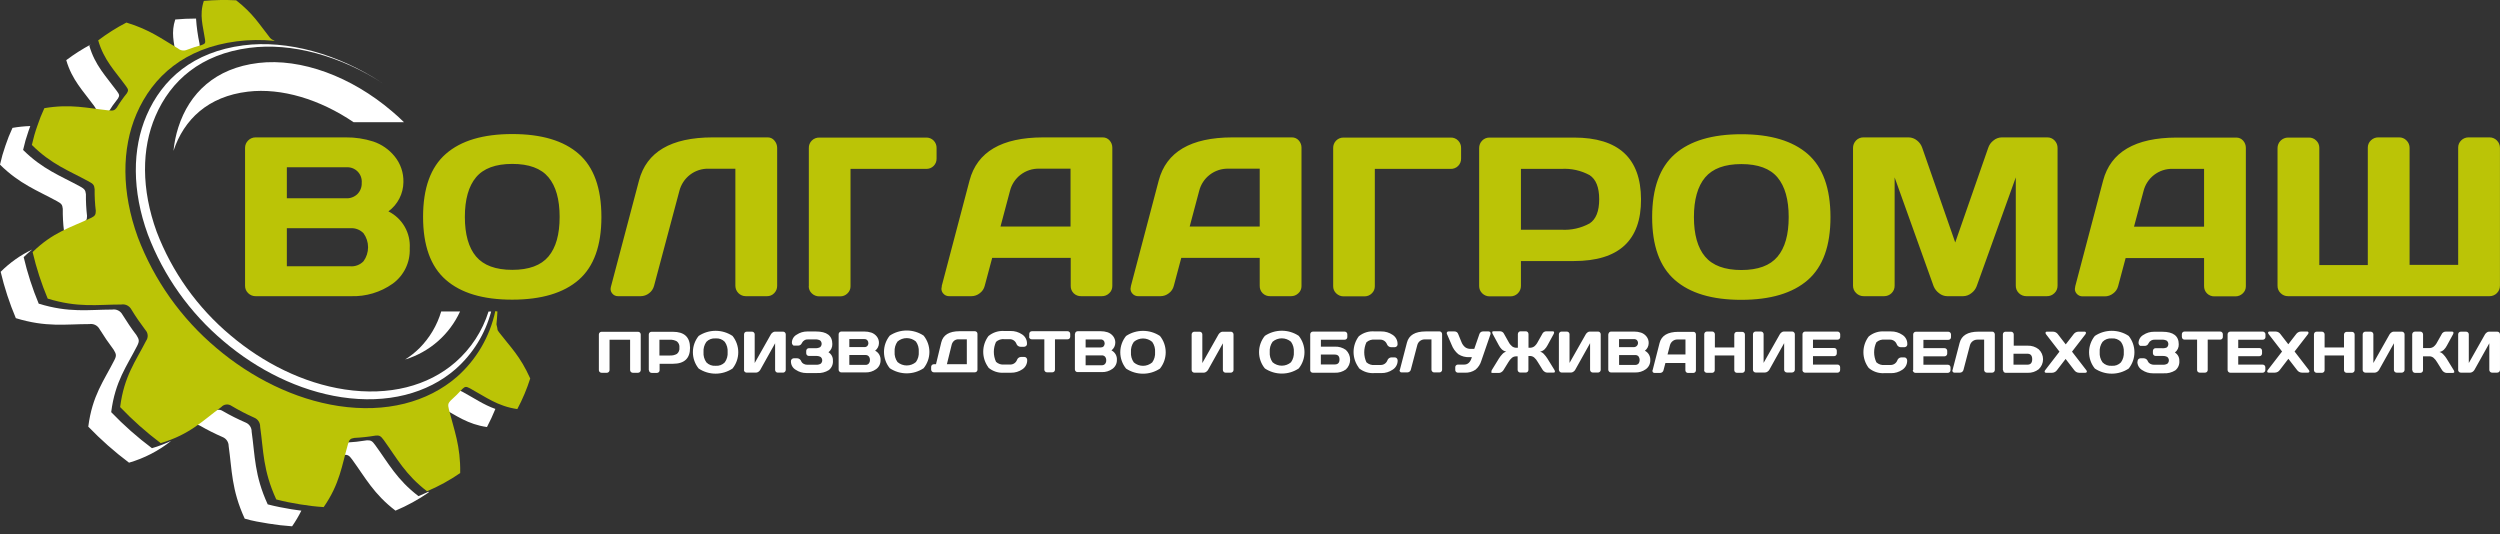
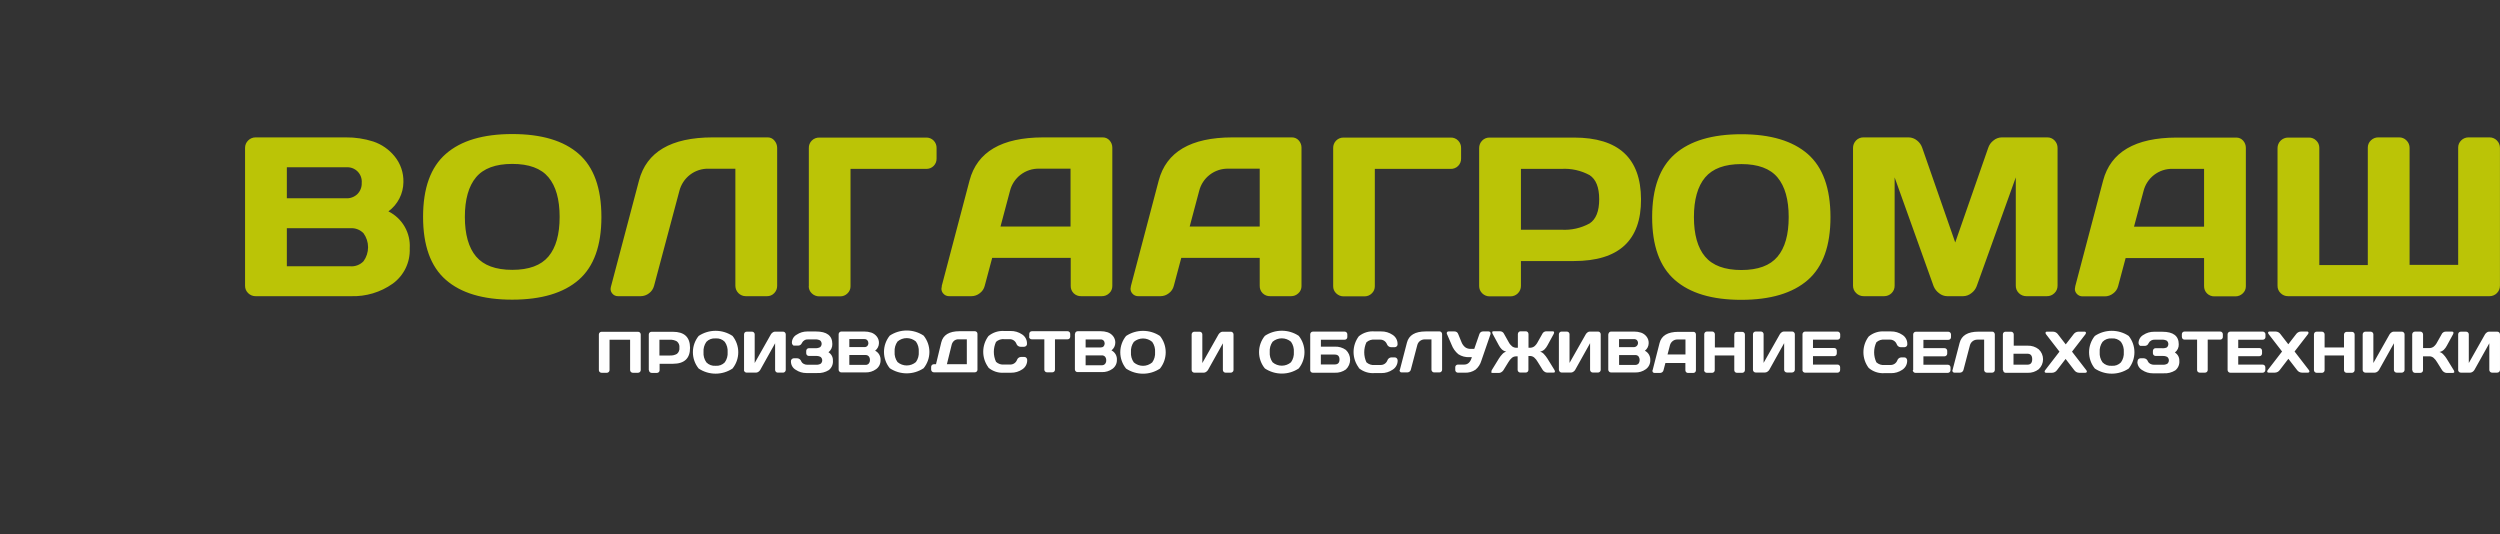
<svg xmlns="http://www.w3.org/2000/svg" width="248" height="53" viewBox="0 0 248 53" fill="none">
  <rect x="0" y="0" width="248" height="53" fill="#333333" stroke="none" />
-   <path fill-rule="evenodd" clip-rule="evenodd" d="M49.142 40.566C48.89 41.184 48.612 41.784 48.308 42.362C46.41 42.093 45.258 41.224 43.761 40.394C43.807 40.28 43.875 40.177 43.96 40.089C44.38 39.721 44.78 39.329 45.156 38.915C45.408 38.686 45.509 38.668 45.898 38.876C47.041 39.498 47.968 40.151 49.142 40.566ZM42.521 48.758V48.855C41.489 49.565 40.388 50.169 39.233 50.656C37.084 49.018 36.249 47.394 34.934 45.584C34.63 45.165 34.493 45.103 34.127 45.117L33.482 45.214C33.539 44.984 33.601 44.772 33.667 44.525C33.804 44.048 33.91 43.974 34.312 43.907C35.016 43.869 35.717 43.793 36.413 43.678C36.792 43.678 36.911 43.726 37.216 44.146C38.54 45.96 39.365 47.579 41.515 49.217C41.859 49.076 42.195 48.921 42.521 48.776V48.758ZM29.903 50.638C29.634 51.184 29.324 51.71 28.976 52.209C28.208 52.156 27.435 52.068 26.645 51.94C25.855 51.812 25.043 51.68 24.275 51.45C22.951 48.564 23.022 46.635 22.682 44.243C22.682 44.053 22.626 43.868 22.52 43.711C22.415 43.554 22.265 43.432 22.09 43.36C21.313 43.023 20.555 42.642 19.822 42.217C19.733 42.174 19.642 42.139 19.548 42.111C20.056 41.714 20.559 41.308 21.111 40.901C21.233 40.764 21.401 40.676 21.584 40.653C21.767 40.63 21.951 40.675 22.104 40.778C22.838 41.203 23.598 41.584 24.377 41.921C24.554 41.995 24.706 42.121 24.81 42.282C24.915 42.444 24.969 42.633 24.964 42.826C25.304 45.218 25.233 47.147 26.557 50.033C27.347 50.241 28.146 50.391 28.936 50.523C29.263 50.576 29.585 50.62 29.907 50.66L29.903 50.638ZM16.979 43.735C15.74 44.721 14.32 45.456 12.8 45.898C11.358 44.816 10.006 43.621 8.757 42.323C9.154 39.233 10.306 37.777 11.334 35.746C11.577 35.274 11.542 35.133 11.264 34.678C10.769 34.019 10.306 33.341 9.873 32.644C9.777 32.466 9.628 32.324 9.447 32.235C9.266 32.147 9.062 32.117 8.863 32.149C6.484 32.149 4.608 32.493 1.571 31.562C0.942 30.074 0.438 28.536 0.066 26.963C0.974 26.056 2.029 25.309 3.187 24.756C2.913 24.977 2.631 25.229 2.348 25.507C2.719 27.084 3.218 28.628 3.84 30.123C6.876 31.055 8.752 30.715 11.136 30.71C11.334 30.677 11.538 30.707 11.718 30.796C11.899 30.884 12.047 31.027 12.142 31.205C12.583 31.902 13.025 32.582 13.532 33.239C13.81 33.681 13.846 33.835 13.607 34.307C12.575 36.338 11.423 37.808 11.03 40.884C12.277 42.184 13.63 43.38 15.073 44.459C15.727 44.27 16.365 44.028 16.979 43.735ZM6.342 22.925V22.872C6.256 22.156 6.218 21.435 6.228 20.713C6.184 20.312 6.109 20.201 5.649 19.954C3.663 18.869 1.946 18.255 0 16.331C0.141 15.694 0.321 15.066 0.538 14.45C0.737 13.848 0.971 13.259 1.24 12.685C1.824 12.583 2.414 12.523 3.006 12.504C2.944 12.663 2.887 12.826 2.829 12.994C2.612 13.609 2.432 14.237 2.291 14.874C4.237 16.799 5.954 17.412 7.945 18.498C8.386 18.745 8.474 18.855 8.523 19.257C8.514 19.978 8.55 20.699 8.633 21.415C8.633 21.821 8.563 21.927 8.108 22.139C7.508 22.417 6.925 22.655 6.342 22.907V22.925ZM9.269 11.405L9.423 11.206C9.582 10.937 9.578 10.836 9.322 10.487C8.236 9.004 7.146 7.936 6.572 5.967C7.347 5.384 8.166 4.862 9.022 4.405L8.858 4.529C9.428 6.497 10.518 7.565 11.604 9.048C11.86 9.397 11.868 9.489 11.705 9.768C11.336 10.226 10.999 10.708 10.694 11.211C10.474 11.484 10.363 11.529 9.887 11.476L9.269 11.405ZM17.447 5.376C17.244 4.211 16.962 3.213 17.385 1.933C18.065 1.871 18.754 1.841 19.447 1.841C19.502 2.682 19.619 3.519 19.795 4.343C19.844 4.683 19.795 4.74 19.482 4.86C18.971 4.992 18.467 5.151 17.973 5.336C17.806 5.397 17.623 5.397 17.456 5.336L17.447 5.376Z" fill="white" />
-   <path fill-rule="evenodd" clip-rule="evenodd" d="M49.345 30.901C49.314 31.382 49.283 31.876 49.248 32.176C49.429 32.816 49.248 32.617 49.508 32.966C50.656 34.458 51.596 35.314 52.598 37.543C52.264 38.592 51.836 39.609 51.318 40.58C49.358 40.297 48.197 39.384 46.626 38.527C46.237 38.32 46.136 38.338 45.885 38.567C45.507 38.98 45.109 39.373 44.693 39.746C44.446 40.024 44.415 40.134 44.534 40.628C45.05 42.667 45.699 44.265 45.651 46.927C44.619 47.639 43.517 48.243 42.362 48.732C40.217 47.09 39.379 45.47 38.068 43.652C37.763 43.237 37.627 43.175 37.26 43.21C36.565 43.328 35.863 43.404 35.159 43.44C34.758 43.506 34.656 43.581 34.519 44.058C33.91 46.172 33.712 47.999 32.109 50.303C31.341 50.255 30.565 50.162 29.779 50.034C28.993 49.906 28.19 49.751 27.404 49.544C26.08 46.657 26.146 44.729 25.807 42.336C25.813 42.144 25.76 41.954 25.655 41.792C25.55 41.63 25.398 41.505 25.22 41.432C24.44 41.085 23.683 40.692 22.951 40.253C22.798 40.151 22.613 40.106 22.429 40.129C22.246 40.152 22.077 40.24 21.954 40.377C20.135 41.701 18.864 43.096 15.938 43.956C14.503 42.875 13.158 41.679 11.917 40.381C12.31 37.292 13.462 35.84 14.495 33.805C14.608 33.646 14.663 33.453 14.65 33.258C14.637 33.063 14.557 32.879 14.424 32.737C13.93 32.079 13.462 31.413 13.034 30.702C12.938 30.524 12.789 30.38 12.608 30.292C12.427 30.203 12.222 30.174 12.023 30.208C9.639 30.208 7.764 30.552 4.731 29.621C4.105 28.126 3.605 26.582 3.235 25.004C5.252 23.031 7.018 22.563 8.973 21.645C9.414 21.433 9.498 21.327 9.503 20.921C9.416 20.205 9.378 19.484 9.388 18.763C9.344 18.361 9.269 18.251 8.81 18.004C6.819 16.918 5.102 16.309 3.16 14.38C3.301 13.742 3.481 13.112 3.699 12.496C3.898 11.894 4.132 11.305 4.4 10.73C7.009 10.289 8.673 10.73 10.774 10.951C11.246 11.004 11.361 10.951 11.577 10.686C11.881 10.182 12.221 9.7 12.592 9.243C12.751 8.974 12.742 8.872 12.486 8.528C11.405 7.04 10.31 5.972 9.741 4.004C10.622 3.337 11.558 2.746 12.539 2.238C14.874 2.949 16.039 3.854 17.663 4.811C17.779 4.91 17.92 4.975 18.07 4.999C18.22 5.024 18.374 5.008 18.515 4.953C19.011 4.761 19.516 4.596 20.029 4.458C20.334 4.339 20.391 4.277 20.343 3.942C20.148 2.591 19.747 1.519 20.219 0.089C21.286 -0.006 22.358 -0.025 23.428 0.031C25.118 1.356 25.696 2.375 26.689 3.624C26.808 3.818 26.996 3.958 27.215 4.017V4.052C25.971 3.927 24.716 3.943 23.476 4.101C18.348 4.767 15.165 7.539 13.541 11.3C12.058 14.747 12.045 19.063 13.674 23.539C15.295 27.812 17.985 31.599 21.486 34.538C24.942 37.468 29.196 39.609 33.579 40.275C38.28 40.986 42.407 39.909 45.319 37.389C47.26 35.68 48.597 33.391 49.133 30.861L49.345 30.901Z" fill="#BBC406" />
-   <path fill-rule="evenodd" clip-rule="evenodd" d="M25.622 6.246C29.89 5.738 34.856 7.609 38.863 11.021C39.304 11.379 39.684 11.745 40.077 12.125H35.081C31.735 9.86 27.939 8.695 24.589 9.092C20.643 9.56 18.242 11.847 17.21 14.963C17.286 14.169 17.448 13.387 17.691 12.628C18.777 9.242 21.35 6.753 25.635 6.246H25.622ZM45.638 30.9C45.118 32.034 44.363 33.045 43.423 33.866C42.484 34.687 41.381 35.299 40.187 35.663C40.708 35.337 41.191 34.953 41.626 34.52C42.626 33.508 43.362 32.264 43.767 30.9H45.638Z" fill="white" />
-   <path fill-rule="evenodd" clip-rule="evenodd" d="M24.117 4.502C28.5 3.929 33.584 5.359 37.989 8.276C33.761 5.531 28.91 4.202 24.748 4.745C19.919 5.372 16.94 7.985 15.422 11.516C14.027 14.742 14.014 18.785 15.541 22.991C17.066 26.983 19.587 30.519 22.863 33.262C26.099 36.003 30.084 38.011 34.189 38.633C38.602 39.3 42.473 38.294 45.183 35.928C46.718 34.586 47.853 32.846 48.463 30.901H48.723C48.137 33.113 46.908 35.102 45.192 36.616C42.398 39.048 38.399 40.086 33.867 39.401C29.638 38.757 25.534 36.696 22.201 33.867C18.823 31.03 16.228 27.376 14.663 23.252C13.091 18.94 13.105 14.773 14.539 11.45C16.102 7.826 19.169 5.147 24.121 4.502H24.117Z" fill="white" />
  <path d="M24.31 14.671C24.309 14.533 24.335 14.397 24.388 14.27C24.441 14.143 24.52 14.029 24.619 13.934C24.715 13.836 24.83 13.758 24.957 13.706C25.083 13.654 25.219 13.627 25.357 13.629H34.29C35.219 13.618 36.145 13.756 37.031 14.04C37.855 14.317 38.585 14.822 39.136 15.496C39.732 16.219 40.045 17.133 40.019 18.069C40.013 18.635 39.876 19.192 39.617 19.695C39.359 20.198 38.987 20.634 38.531 20.969C39.206 21.305 39.766 21.831 40.142 22.484C40.518 23.136 40.693 23.885 40.645 24.637C40.675 25.315 40.537 25.99 40.242 26.602C39.947 27.214 39.505 27.742 38.955 28.141C37.749 28.995 36.296 29.43 34.819 29.381H25.357C25.22 29.383 25.084 29.357 24.958 29.306C24.831 29.254 24.716 29.178 24.619 29.081C24.52 28.988 24.441 28.875 24.388 28.75C24.335 28.625 24.308 28.489 24.31 28.353V14.671ZM28.455 26.416H34.74C34.984 26.436 35.23 26.401 35.459 26.314C35.688 26.227 35.895 26.09 36.064 25.912C36.355 25.509 36.513 25.024 36.513 24.526C36.513 24.029 36.355 23.544 36.064 23.141C35.897 22.967 35.695 22.832 35.471 22.746C35.247 22.659 35.006 22.622 34.766 22.637H28.455V26.416ZM28.455 19.671H34.334C34.536 19.681 34.739 19.65 34.929 19.58C35.119 19.51 35.293 19.403 35.442 19.265C35.59 19.119 35.706 18.942 35.782 18.747C35.858 18.553 35.893 18.344 35.883 18.136C35.9 17.93 35.873 17.723 35.802 17.529C35.732 17.336 35.62 17.16 35.475 17.013C35.33 16.867 35.154 16.753 34.961 16.681C34.768 16.609 34.562 16.58 34.356 16.595H28.455V19.685V19.671ZM44.225 27.757C42.721 26.445 41.969 24.363 41.969 21.512C41.969 18.661 42.721 16.579 44.225 15.267C45.72 13.954 47.918 13.298 50.819 13.298C53.72 13.298 55.918 13.954 57.413 15.267C58.908 16.579 59.657 18.661 59.66 21.512C59.662 24.363 58.914 26.445 57.413 27.757C55.912 29.067 53.714 29.723 50.819 29.726C47.923 29.729 45.725 29.073 44.225 27.757ZM47.226 17.584C46.485 18.466 46.114 19.791 46.114 21.516C46.114 23.242 46.485 24.566 47.226 25.445C47.968 26.323 49.168 26.769 50.819 26.769C52.47 26.769 53.666 26.327 54.407 25.445C55.149 24.562 55.515 23.26 55.515 21.516C55.515 19.773 55.144 18.466 54.407 17.584C53.67 16.701 52.47 16.26 50.819 16.26C49.168 16.26 47.968 16.701 47.226 17.584ZM60.6 28.459L63.389 17.91C64.139 15.065 66.568 13.638 70.676 13.629H76.171C76.297 13.629 76.421 13.658 76.534 13.713C76.647 13.768 76.747 13.848 76.824 13.947C77 14.147 77.096 14.405 77.094 14.671V28.353C77.096 28.488 77.071 28.622 77.021 28.747C76.971 28.872 76.897 28.985 76.802 29.081C76.71 29.179 76.598 29.256 76.474 29.308C76.35 29.36 76.217 29.385 76.083 29.381H73.986C73.851 29.382 73.716 29.356 73.591 29.305C73.465 29.253 73.351 29.178 73.255 29.082C73.158 28.987 73.082 28.873 73.029 28.748C72.977 28.623 72.95 28.489 72.949 28.353V16.736H70.279C69.618 16.722 68.972 16.934 68.447 17.337C67.925 17.74 67.553 18.308 67.392 18.948L64.881 28.358C64.805 28.653 64.628 28.914 64.382 29.095C64.149 29.277 63.862 29.378 63.566 29.381H61.319C61.204 29.386 61.09 29.363 60.986 29.314C60.883 29.264 60.792 29.191 60.723 29.099C60.622 28.974 60.567 28.818 60.569 28.658C60.569 28.591 60.591 28.516 60.6 28.446V28.459ZM80.236 28.371V14.688C80.231 14.55 80.255 14.413 80.306 14.285C80.357 14.156 80.434 14.04 80.532 13.943C80.63 13.845 80.748 13.768 80.876 13.718C81.005 13.667 81.144 13.643 81.282 13.647H91.875C92.012 13.642 92.149 13.666 92.277 13.717C92.404 13.768 92.52 13.845 92.616 13.943C92.713 14.041 92.788 14.158 92.838 14.286C92.888 14.414 92.912 14.551 92.908 14.688V15.721C92.913 15.858 92.889 15.995 92.839 16.122C92.789 16.25 92.713 16.366 92.616 16.462C92.519 16.559 92.403 16.635 92.276 16.685C92.148 16.736 92.012 16.759 91.875 16.754H84.372V28.388C84.375 28.523 84.349 28.657 84.297 28.781C84.244 28.905 84.166 29.016 84.067 29.108C83.972 29.203 83.858 29.278 83.733 29.328C83.608 29.378 83.474 29.402 83.339 29.399H81.273C80.999 29.403 80.734 29.299 80.536 29.108C80.436 29.017 80.356 28.906 80.303 28.782C80.249 28.658 80.224 28.523 80.227 28.388L80.236 28.371ZM93.42 28.371L96.178 17.91C96.928 15.065 99.36 13.638 103.474 13.629H109.397C109.525 13.628 109.652 13.655 109.768 13.707C109.885 13.76 109.989 13.837 110.072 13.934C110.248 14.13 110.344 14.385 110.342 14.649V28.371C110.345 28.506 110.319 28.64 110.266 28.764C110.213 28.889 110.133 29 110.033 29.09C109.936 29.185 109.821 29.259 109.695 29.309C109.57 29.359 109.435 29.384 109.3 29.381H107.252C107.114 29.387 106.977 29.363 106.849 29.313C106.721 29.263 106.604 29.187 106.506 29.09C106.409 28.994 106.334 28.879 106.283 28.752C106.233 28.625 106.21 28.489 106.215 28.353V25.581H98.425L97.683 28.358C97.611 28.655 97.433 28.916 97.184 29.095C96.952 29.279 96.665 29.38 96.368 29.381H94.192C94.068 29.39 93.944 29.367 93.83 29.316C93.717 29.264 93.618 29.185 93.543 29.086C93.443 28.96 93.389 28.805 93.389 28.644C93.397 28.555 93.41 28.467 93.428 28.38L93.42 28.371ZM99.25 22.47H106.197V16.732H103.077C102.417 16.718 101.772 16.929 101.247 17.33C100.723 17.731 100.35 18.298 100.19 18.939L99.25 22.47ZM112.187 28.371L114.945 17.91C115.695 15.065 118.127 13.638 122.241 13.629H128.164C128.292 13.628 128.419 13.655 128.535 13.707C128.652 13.76 128.756 13.837 128.839 13.934C129.015 14.13 129.111 14.385 129.109 14.649V28.371C129.112 28.506 129.086 28.64 129.033 28.764C128.98 28.889 128.9 29 128.8 29.09C128.703 29.185 128.588 29.259 128.462 29.309C128.337 29.359 128.202 29.384 128.067 29.381H126.001C125.864 29.387 125.726 29.363 125.598 29.313C125.47 29.263 125.353 29.187 125.255 29.09C125.159 28.994 125.083 28.879 125.033 28.752C124.983 28.625 124.959 28.489 124.964 28.353V25.581H117.183L116.441 28.358C116.369 28.655 116.192 28.916 115.943 29.095C115.71 29.279 115.423 29.38 115.126 29.381H112.95C112.826 29.39 112.702 29.367 112.588 29.316C112.475 29.264 112.376 29.185 112.301 29.086C112.201 28.96 112.147 28.805 112.147 28.644C112.155 28.555 112.168 28.467 112.187 28.38V28.371ZM118.017 22.47H124.964V16.732H121.844C121.184 16.718 120.539 16.929 120.014 17.33C119.49 17.731 119.117 18.298 118.957 18.939L118.017 22.47ZM132.251 28.371V14.688C132.247 14.55 132.271 14.413 132.322 14.285C132.372 14.156 132.449 14.04 132.547 13.942C132.644 13.845 132.761 13.768 132.889 13.717C133.017 13.666 133.155 13.643 133.293 13.647H143.908C144.044 13.642 144.181 13.665 144.308 13.716C144.435 13.767 144.549 13.844 144.645 13.943C144.742 14.04 144.819 14.156 144.87 14.285C144.921 14.413 144.945 14.55 144.94 14.688V15.721C144.945 15.858 144.921 15.994 144.87 16.122C144.82 16.249 144.744 16.364 144.647 16.461C144.551 16.558 144.435 16.634 144.308 16.684C144.181 16.735 144.044 16.758 143.908 16.754H136.382V28.388C136.385 28.523 136.36 28.657 136.307 28.781C136.255 28.905 136.177 29.016 136.078 29.108C135.981 29.203 135.867 29.278 135.741 29.328C135.615 29.378 135.48 29.402 135.345 29.399H133.293C133.157 29.401 133.023 29.377 132.897 29.326C132.772 29.276 132.657 29.202 132.56 29.108C132.46 29.017 132.38 28.906 132.327 28.782C132.273 28.658 132.248 28.523 132.251 28.388V28.371ZM146.732 28.371V14.688C146.73 14.552 146.755 14.417 146.806 14.29C146.857 14.163 146.932 14.048 147.028 13.951C147.121 13.852 147.234 13.774 147.36 13.722C147.485 13.669 147.62 13.644 147.756 13.647H156.142C160.556 13.647 162.772 15.687 162.789 19.768C162.807 23.85 160.591 25.892 156.142 25.895H150.877V28.366C150.877 28.502 150.85 28.637 150.798 28.763C150.746 28.888 150.669 29.002 150.573 29.098C150.476 29.194 150.362 29.27 150.236 29.322C150.11 29.373 149.976 29.4 149.84 29.399H147.774C147.637 29.401 147.502 29.375 147.375 29.323C147.249 29.272 147.134 29.195 147.037 29.099C146.939 29.005 146.861 28.892 146.809 28.767C146.756 28.641 146.73 28.507 146.732 28.371ZM150.877 22.788H154.884C155.859 22.849 156.83 22.633 157.687 22.165C158.323 21.75 158.64 20.951 158.64 19.768C158.64 18.586 158.323 17.787 157.687 17.372C156.829 16.908 155.858 16.694 154.884 16.754H150.877V22.77V22.788ZM166.148 27.775C164.642 26.463 163.89 24.381 163.893 21.53C163.896 18.678 164.647 16.597 166.148 15.284C167.649 13.972 169.847 13.316 172.742 13.316C175.637 13.316 177.835 13.972 179.336 15.284C180.831 16.597 181.58 18.678 181.583 21.53C181.586 24.381 180.837 26.463 179.336 27.775C177.835 29.084 175.637 29.741 172.742 29.743C169.847 29.746 167.649 29.09 166.148 27.775ZM169.149 17.601C168.408 18.484 168.037 19.808 168.037 21.534C168.037 23.26 168.408 24.584 169.149 25.462C169.891 26.34 171.091 26.786 172.742 26.786C174.393 26.786 175.589 26.345 176.33 25.462C177.072 24.579 177.438 23.277 177.438 21.534C177.438 19.791 177.067 18.484 176.33 17.601C175.593 16.719 174.393 16.277 172.742 16.277C171.091 16.277 169.895 16.719 169.149 17.601ZM183.82 28.349V14.693C183.817 14.553 183.842 14.413 183.894 14.283C183.946 14.153 184.023 14.034 184.12 13.934C184.215 13.835 184.329 13.757 184.455 13.705C184.581 13.652 184.717 13.627 184.853 13.629H189.346C189.647 13.635 189.936 13.742 190.167 13.934C190.411 14.121 190.593 14.378 190.688 14.671L193.959 24.054L197.229 14.671C197.324 14.377 197.508 14.119 197.754 13.934C197.984 13.74 198.275 13.633 198.575 13.629H203.09C203.226 13.627 203.36 13.652 203.485 13.705C203.609 13.757 203.721 13.835 203.814 13.934C203.912 14.034 203.988 14.153 204.039 14.283C204.09 14.414 204.114 14.553 204.11 14.693V28.331C204.113 28.471 204.087 28.61 204.033 28.74C203.979 28.869 203.899 28.985 203.797 29.081C203.699 29.179 203.582 29.255 203.454 29.307C203.326 29.359 203.189 29.384 203.051 29.381H201.02C200.882 29.383 200.745 29.358 200.617 29.306C200.489 29.255 200.373 29.178 200.275 29.081C200.174 28.984 200.095 28.868 200.041 28.739C199.988 28.609 199.962 28.471 199.966 28.331V17.597L196.086 28.393C195.981 28.673 195.795 28.916 195.552 29.09C195.32 29.276 195.033 29.379 194.735 29.381H193.164C192.871 29.378 192.588 29.276 192.361 29.09C192.118 28.913 191.928 28.671 191.814 28.393L187.947 17.597V28.331C187.951 28.47 187.926 28.609 187.874 28.738C187.821 28.867 187.743 28.984 187.643 29.081C187.544 29.178 187.428 29.255 187.3 29.306C187.172 29.358 187.035 29.383 186.897 29.381H184.888C184.75 29.384 184.612 29.358 184.483 29.306C184.355 29.255 184.237 29.178 184.138 29.081C184.035 28.986 183.953 28.87 183.898 28.741C183.844 28.611 183.817 28.471 183.82 28.331V28.349ZM205.867 28.388L208.625 17.928C209.373 15.083 211.804 13.656 215.921 13.647H221.844C221.972 13.646 222.099 13.672 222.215 13.725C222.332 13.777 222.436 13.855 222.519 13.951C222.695 14.148 222.791 14.403 222.789 14.666V28.388C222.792 28.523 222.766 28.658 222.713 28.782C222.66 28.906 222.58 29.017 222.48 29.108C222.284 29.298 222.02 29.403 221.747 29.399H219.677C219.54 29.404 219.404 29.38 219.276 29.33C219.149 29.28 219.033 29.204 218.935 29.108C218.839 29.012 218.763 28.897 218.713 28.77C218.663 28.643 218.639 28.507 218.644 28.371V25.599H210.863L210.121 28.375C210.049 28.673 209.872 28.934 209.623 29.112C209.39 29.297 209.103 29.398 208.806 29.399H206.63C206.506 29.407 206.382 29.385 206.268 29.333C206.155 29.282 206.057 29.203 205.981 29.103C205.881 28.978 205.827 28.823 205.827 28.662C205.835 28.573 205.848 28.485 205.867 28.397V28.388ZM211.693 22.487H218.644V16.75H215.524C214.863 16.734 214.217 16.945 213.693 17.346C213.168 17.747 212.796 18.315 212.637 18.956L211.693 22.487ZM225.931 28.371V14.688C225.932 14.412 226.042 14.148 226.238 13.953C226.433 13.758 226.697 13.648 226.973 13.647H229.038C229.174 13.643 229.309 13.668 229.435 13.719C229.561 13.77 229.676 13.846 229.771 13.943C229.869 14.035 229.947 14.148 230 14.272C230.052 14.397 230.078 14.531 230.076 14.666V26.292H234.886V14.649C234.884 14.513 234.91 14.378 234.963 14.254C235.016 14.129 235.096 14.017 235.195 13.925C235.291 13.829 235.406 13.753 235.532 13.702C235.658 13.652 235.792 13.627 235.928 13.629H237.998C238.134 13.627 238.269 13.652 238.394 13.705C238.52 13.757 238.633 13.835 238.726 13.934C238.824 14.03 238.902 14.144 238.954 14.271C239.006 14.398 239.033 14.534 239.031 14.671V26.274H243.851V14.649C243.848 14.514 243.874 14.379 243.926 14.255C243.979 14.13 244.057 14.018 244.155 13.925C244.25 13.829 244.364 13.753 244.489 13.703C244.614 13.652 244.748 13.627 244.883 13.629H246.958C247.094 13.627 247.23 13.653 247.356 13.705C247.482 13.758 247.596 13.835 247.691 13.934C247.788 14.03 247.866 14.144 247.918 14.271C247.971 14.398 247.997 14.534 247.995 14.671V28.353C247.994 28.489 247.967 28.623 247.915 28.748C247.862 28.873 247.786 28.987 247.689 29.082C247.593 29.178 247.479 29.253 247.353 29.305C247.228 29.356 247.094 29.382 246.958 29.381H226.973C226.837 29.383 226.702 29.357 226.576 29.306C226.45 29.254 226.336 29.178 226.24 29.081C226.141 28.988 226.062 28.875 226.008 28.75C225.955 28.625 225.929 28.489 225.931 28.353V28.371Z" fill="#BBC406" />
  <path d="M59.408 36.714V33.183C59.407 33.148 59.413 33.113 59.426 33.08C59.438 33.047 59.458 33.018 59.483 32.993C59.506 32.968 59.534 32.947 59.565 32.934C59.596 32.92 59.63 32.913 59.664 32.914H63.301C63.336 32.914 63.37 32.921 63.402 32.934C63.434 32.948 63.462 32.968 63.486 32.993C63.535 33.044 63.562 33.112 63.561 33.183V36.714C63.562 36.748 63.555 36.783 63.541 36.815C63.528 36.847 63.508 36.876 63.482 36.899C63.458 36.925 63.428 36.945 63.395 36.959C63.363 36.972 63.328 36.979 63.292 36.979H62.771C62.737 36.979 62.702 36.972 62.67 36.958C62.639 36.944 62.61 36.924 62.586 36.899C62.56 36.876 62.54 36.847 62.526 36.815C62.513 36.783 62.506 36.748 62.507 36.714V33.704H60.467V36.714C60.468 36.748 60.461 36.783 60.447 36.815C60.434 36.847 60.413 36.876 60.388 36.899C60.365 36.925 60.336 36.946 60.304 36.959C60.272 36.973 60.237 36.98 60.203 36.979H59.673C59.638 36.979 59.602 36.972 59.57 36.959C59.537 36.945 59.508 36.925 59.483 36.899C59.458 36.875 59.439 36.846 59.426 36.815C59.413 36.783 59.407 36.748 59.408 36.714ZM64.36 36.714V33.183C64.359 33.112 64.386 33.044 64.435 32.993C64.459 32.968 64.488 32.948 64.52 32.934C64.552 32.921 64.586 32.914 64.621 32.914H66.757C67.884 32.914 68.449 33.442 68.452 34.498C68.455 35.554 67.89 36.084 66.757 36.087H65.433V36.723C65.435 36.758 65.429 36.793 65.416 36.826C65.403 36.858 65.383 36.888 65.358 36.912C65.334 36.938 65.305 36.958 65.273 36.971C65.241 36.985 65.207 36.992 65.172 36.992H64.647C64.612 36.992 64.577 36.986 64.544 36.972C64.511 36.958 64.482 36.938 64.457 36.912C64.432 36.889 64.412 36.86 64.398 36.828C64.384 36.796 64.377 36.762 64.378 36.727L64.36 36.714ZM65.415 35.266H66.439C66.686 35.282 66.933 35.227 67.15 35.107C67.24 35.033 67.31 34.937 67.353 34.828C67.397 34.719 67.412 34.601 67.397 34.485C67.412 34.369 67.397 34.252 67.353 34.144C67.31 34.036 67.24 33.94 67.15 33.867C66.934 33.743 66.687 33.687 66.439 33.704H65.415V35.266ZM69.308 36.559C68.937 36.102 68.735 35.531 68.735 34.942C68.735 34.353 68.937 33.782 69.308 33.324C69.806 32.993 70.39 32.816 70.987 32.816C71.585 32.816 72.169 32.993 72.667 33.324C73.035 33.783 73.236 34.353 73.236 34.942C73.236 35.53 73.035 36.101 72.667 36.559C72.169 36.89 71.585 37.067 70.987 37.067C70.39 37.067 69.806 36.89 69.308 36.559ZM70.072 33.911C69.862 34.208 69.762 34.568 69.789 34.931C69.762 35.292 69.862 35.651 70.072 35.946C70.189 36.067 70.332 36.16 70.49 36.219C70.648 36.278 70.817 36.3 70.985 36.286C71.153 36.301 71.323 36.279 71.481 36.22C71.639 36.161 71.782 36.068 71.899 35.946C72.109 35.651 72.209 35.292 72.181 34.931C72.208 34.568 72.108 34.208 71.899 33.911C71.783 33.788 71.64 33.694 71.481 33.635C71.323 33.576 71.153 33.554 70.985 33.571C70.817 33.555 70.648 33.577 70.489 33.636C70.331 33.695 70.188 33.789 70.072 33.911ZM73.81 36.701V33.17C73.809 33.134 73.815 33.098 73.828 33.065C73.841 33.032 73.86 33.001 73.885 32.975C73.939 32.925 74.01 32.899 74.084 32.9H74.591C74.663 32.9 74.733 32.927 74.785 32.975C74.811 33 74.831 33.029 74.845 33.062C74.859 33.095 74.865 33.13 74.865 33.165V36.012L76.471 33.17C76.517 33.094 76.579 33.029 76.652 32.98C76.712 32.933 76.784 32.905 76.86 32.9H77.681C77.716 32.9 77.751 32.907 77.784 32.92C77.817 32.934 77.846 32.954 77.871 32.98C77.919 33.031 77.946 33.099 77.946 33.17V36.701C77.946 36.736 77.939 36.771 77.924 36.803C77.91 36.835 77.888 36.863 77.862 36.886C77.837 36.912 77.808 36.932 77.775 36.946C77.743 36.959 77.707 36.966 77.672 36.965H77.16C77.124 36.966 77.089 36.959 77.057 36.946C77.024 36.932 76.995 36.912 76.97 36.886C76.945 36.862 76.924 36.834 76.911 36.802C76.897 36.77 76.89 36.735 76.891 36.701V34.052L75.412 36.701C75.366 36.775 75.304 36.838 75.231 36.886C75.164 36.933 75.084 36.961 75.002 36.965H74.061C73.992 36.963 73.926 36.935 73.877 36.885C73.828 36.836 73.799 36.77 73.797 36.701H73.81ZM78.462 35.853C78.458 35.807 78.466 35.762 78.483 35.719C78.501 35.677 78.528 35.64 78.564 35.61C78.617 35.566 78.684 35.541 78.753 35.54H79.08C79.172 35.543 79.26 35.575 79.333 35.631C79.406 35.688 79.459 35.765 79.486 35.853C79.534 35.958 79.616 36.042 79.72 36.092C79.832 36.154 79.958 36.186 80.086 36.184H80.969C81.123 36.191 81.275 36.156 81.41 36.083C81.459 36.041 81.498 35.99 81.524 35.932C81.551 35.874 81.565 35.811 81.565 35.747C81.565 35.683 81.551 35.62 81.524 35.562C81.498 35.505 81.459 35.453 81.41 35.412C81.275 35.339 81.123 35.304 80.969 35.31H80.241C80.206 35.311 80.171 35.305 80.139 35.291C80.107 35.277 80.079 35.257 80.055 35.231C80.03 35.207 80.01 35.178 79.996 35.147C79.982 35.115 79.975 35.08 79.976 35.045V34.812C79.977 34.741 80.004 34.674 80.051 34.622C80.073 34.597 80.1 34.577 80.131 34.563C80.161 34.549 80.194 34.542 80.227 34.542H80.859C81.029 34.554 81.2 34.519 81.353 34.441C81.401 34.399 81.44 34.348 81.467 34.29C81.494 34.232 81.507 34.169 81.507 34.105C81.507 34.042 81.494 33.979 81.467 33.921C81.44 33.863 81.401 33.811 81.353 33.77C81.2 33.692 81.029 33.657 80.859 33.668H80.179C80.052 33.657 79.924 33.684 79.812 33.747C79.7 33.809 79.61 33.903 79.552 34.017C79.525 34.096 79.473 34.164 79.405 34.212C79.337 34.261 79.256 34.286 79.173 34.286H78.841C78.805 34.29 78.768 34.29 78.731 34.286C78.685 34.263 78.645 34.228 78.616 34.185C78.575 34.127 78.553 34.057 78.555 33.986C78.557 33.824 78.603 33.665 78.688 33.526C78.772 33.387 78.892 33.273 79.036 33.196C79.345 32.989 79.71 32.88 80.082 32.883H80.938C82.024 32.883 82.567 33.298 82.567 34.127C82.573 34.284 82.541 34.44 82.474 34.583C82.407 34.725 82.307 34.849 82.183 34.944C82.324 35.028 82.439 35.149 82.517 35.293C82.595 35.438 82.632 35.601 82.624 35.765C82.641 35.944 82.612 36.125 82.542 36.291C82.471 36.457 82.359 36.602 82.218 36.714C81.872 36.929 81.468 37.031 81.062 37.005H79.989C79.616 37.007 79.252 36.897 78.943 36.687C78.798 36.606 78.677 36.488 78.592 36.344C78.508 36.201 78.463 36.037 78.462 35.871V35.853ZM83.193 33.156C83.193 33.085 83.222 33.017 83.272 32.966C83.323 32.916 83.391 32.887 83.463 32.887H85.736C85.972 32.884 86.208 32.92 86.433 32.993C86.645 33.066 86.832 33.197 86.972 33.373C87.122 33.56 87.2 33.795 87.192 34.035C87.191 34.181 87.156 34.325 87.09 34.456C87.024 34.587 86.929 34.701 86.813 34.789C86.986 34.877 87.129 35.014 87.225 35.183C87.32 35.352 87.364 35.545 87.351 35.738C87.355 35.91 87.316 36.081 87.24 36.234C87.163 36.388 87.049 36.521 86.91 36.621C86.604 36.843 86.233 36.956 85.855 36.943H83.463C83.427 36.944 83.392 36.937 83.359 36.923C83.327 36.91 83.297 36.889 83.273 36.864C83.247 36.84 83.227 36.812 83.213 36.78C83.2 36.748 83.193 36.713 83.193 36.678V33.148V33.156ZM84.253 36.197H85.85C85.912 36.202 85.974 36.192 86.031 36.169C86.088 36.146 86.14 36.111 86.181 36.065C86.263 35.964 86.304 35.837 86.296 35.708C86.302 35.578 86.262 35.451 86.181 35.35C86.14 35.304 86.088 35.269 86.031 35.246C85.974 35.223 85.912 35.213 85.85 35.218H84.253V36.233V36.197ZM84.253 34.432H85.749C85.853 34.436 85.954 34.4 86.031 34.33C86.103 34.25 86.143 34.145 86.143 34.037C86.143 33.929 86.103 33.824 86.031 33.743C85.994 33.708 85.949 33.68 85.901 33.662C85.852 33.644 85.801 33.635 85.749 33.638H84.253V34.467V34.432ZM88.265 36.528C87.894 36.071 87.691 35.5 87.691 34.911C87.691 34.322 87.894 33.751 88.265 33.293C88.762 32.962 89.347 32.786 89.944 32.786C90.542 32.786 91.126 32.962 91.624 33.293C91.994 33.751 92.197 34.322 92.197 34.911C92.197 35.5 91.994 36.071 91.624 36.528C91.126 36.859 90.542 37.036 89.944 37.036C89.347 37.036 88.762 36.859 88.265 36.528ZM89.033 33.88C88.822 34.176 88.72 34.537 88.746 34.9C88.72 35.261 88.821 35.62 89.033 35.915C89.287 36.134 89.611 36.254 89.946 36.254C90.282 36.254 90.606 36.134 90.86 35.915C91.07 35.62 91.17 35.261 91.142 34.9C91.169 34.538 91.07 34.177 90.86 33.88C90.606 33.661 90.282 33.541 89.946 33.541C89.611 33.541 89.287 33.661 89.033 33.88ZM92.369 36.67V36.396C92.369 36.361 92.376 36.325 92.389 36.293C92.403 36.26 92.423 36.231 92.449 36.206C92.473 36.182 92.502 36.162 92.534 36.15C92.566 36.137 92.6 36.13 92.634 36.131H92.85L93.371 33.977C93.548 33.231 94.157 32.856 95.19 32.856H96.704C96.773 32.856 96.839 32.883 96.889 32.931C96.914 32.956 96.934 32.986 96.947 33.018C96.96 33.051 96.966 33.086 96.964 33.121V36.674C96.966 36.709 96.96 36.743 96.947 36.775C96.934 36.807 96.914 36.836 96.889 36.859C96.839 36.907 96.773 36.934 96.704 36.934H92.634C92.565 36.932 92.499 36.904 92.45 36.855C92.4 36.805 92.372 36.739 92.369 36.67ZM93.936 36.131H95.909V33.66H95.079C94.919 33.654 94.762 33.707 94.638 33.81C94.517 33.919 94.433 34.065 94.4 34.224L93.932 36.131H93.936ZM98.054 36.453C97.718 36.004 97.536 35.457 97.536 34.895C97.536 34.334 97.718 33.787 98.054 33.337C98.493 32.973 99.056 32.792 99.626 32.834H100.252C100.656 32.827 101.052 32.944 101.387 33.17C101.54 33.268 101.666 33.404 101.752 33.564C101.838 33.725 101.881 33.905 101.876 34.088C101.881 34.133 101.875 34.18 101.857 34.222C101.839 34.264 101.811 34.302 101.775 34.33C101.719 34.374 101.651 34.399 101.581 34.401H101.236C101.143 34.399 101.053 34.368 100.978 34.312C100.903 34.256 100.849 34.177 100.822 34.088C100.767 33.952 100.671 33.836 100.548 33.757C100.424 33.678 100.279 33.639 100.133 33.646H99.634C99.485 33.629 99.333 33.643 99.19 33.69C99.047 33.736 98.915 33.813 98.805 33.916C98.662 34.226 98.588 34.563 98.588 34.904C98.588 35.245 98.662 35.583 98.805 35.893C98.915 35.996 99.046 36.073 99.189 36.12C99.333 36.166 99.485 36.181 99.634 36.162H100.19C100.337 36.169 100.482 36.13 100.605 36.051C100.728 35.972 100.824 35.857 100.879 35.721C100.905 35.633 100.958 35.556 101.03 35.5C101.102 35.444 101.19 35.412 101.281 35.407H101.612C101.649 35.409 101.687 35.416 101.722 35.429C101.769 35.452 101.81 35.485 101.841 35.526C101.881 35.583 101.901 35.651 101.899 35.721C101.903 35.903 101.861 36.083 101.776 36.243C101.691 36.404 101.566 36.54 101.413 36.639C101.083 36.864 100.691 36.982 100.292 36.974H99.608C99.043 37.017 98.483 36.837 98.05 36.471L98.054 36.453ZM102.102 33.395V33.126C102.101 33.054 102.128 32.984 102.177 32.931C102.229 32.882 102.299 32.855 102.371 32.856H105.902C105.937 32.856 105.972 32.862 106.004 32.875C106.037 32.888 106.066 32.907 106.092 32.931C106.14 32.984 106.167 33.054 106.167 33.126V33.395C106.167 33.43 106.161 33.465 106.148 33.497C106.135 33.53 106.116 33.559 106.092 33.584C106.067 33.61 106.037 33.63 106.005 33.642C105.972 33.656 105.937 33.661 105.902 33.66H104.653V36.674C104.653 36.709 104.647 36.743 104.634 36.775C104.621 36.806 104.602 36.835 104.578 36.859C104.528 36.907 104.461 36.934 104.392 36.934H103.863C103.828 36.935 103.794 36.929 103.762 36.916C103.73 36.903 103.701 36.884 103.677 36.859C103.651 36.836 103.631 36.808 103.617 36.776C103.603 36.743 103.597 36.709 103.598 36.674V33.66H102.353C102.317 33.661 102.282 33.656 102.248 33.643C102.215 33.63 102.184 33.61 102.159 33.584C102.135 33.559 102.115 33.53 102.102 33.497C102.09 33.465 102.083 33.43 102.084 33.395H102.102ZM106.643 33.126C106.642 33.09 106.648 33.055 106.661 33.023C106.674 32.99 106.693 32.96 106.718 32.936C106.743 32.91 106.772 32.89 106.805 32.876C106.837 32.862 106.873 32.856 106.908 32.856H109.181C109.418 32.853 109.653 32.889 109.878 32.962C110.09 33.035 110.277 33.166 110.417 33.342C110.567 33.529 110.645 33.764 110.638 34.004C110.636 34.15 110.601 34.294 110.535 34.425C110.469 34.556 110.375 34.67 110.258 34.758C110.431 34.846 110.575 34.983 110.671 35.152C110.767 35.32 110.81 35.514 110.796 35.708C110.8 35.879 110.762 36.05 110.685 36.203C110.608 36.357 110.495 36.49 110.355 36.59C110.049 36.812 109.678 36.925 109.3 36.912H106.895C106.859 36.913 106.824 36.906 106.792 36.893C106.759 36.879 106.729 36.859 106.705 36.833C106.68 36.809 106.66 36.78 106.648 36.748C106.635 36.716 106.629 36.682 106.63 36.648V33.117L106.643 33.126ZM107.694 36.233H109.291C109.353 36.237 109.415 36.227 109.472 36.204C109.529 36.181 109.581 36.146 109.622 36.1C109.704 35.999 109.745 35.872 109.737 35.743C109.743 35.614 109.703 35.487 109.622 35.385C109.581 35.34 109.529 35.304 109.472 35.281C109.415 35.258 109.353 35.249 109.291 35.253H107.694V36.233ZM107.694 34.467H109.19C109.294 34.471 109.395 34.435 109.472 34.366C109.544 34.285 109.584 34.18 109.584 34.072C109.584 33.964 109.544 33.859 109.472 33.779C109.435 33.743 109.39 33.715 109.342 33.697C109.293 33.679 109.242 33.671 109.19 33.673H107.694V34.467ZM111.706 36.564C111.335 36.106 111.132 35.535 111.132 34.946C111.132 34.357 111.335 33.786 111.706 33.328C112.204 32.998 112.789 32.821 113.387 32.821C113.986 32.821 114.57 32.998 115.069 33.328C115.438 33.787 115.638 34.358 115.638 34.946C115.638 35.535 115.438 36.105 115.069 36.564C114.57 36.895 113.986 37.071 113.387 37.071C112.789 37.071 112.204 36.895 111.706 36.564ZM112.474 33.916C112.264 34.212 112.164 34.573 112.191 34.935C112.164 35.296 112.264 35.655 112.474 35.95C112.728 36.169 113.052 36.29 113.387 36.29C113.723 36.29 114.047 36.169 114.301 35.95C114.511 35.655 114.611 35.296 114.583 34.935C114.61 34.573 114.51 34.212 114.301 33.916C114.047 33.697 113.723 33.576 113.387 33.576C113.052 33.576 112.728 33.697 112.474 33.916ZM118.211 36.705V33.174C118.211 33.138 118.217 33.102 118.231 33.069C118.245 33.035 118.265 33.005 118.291 32.98C118.345 32.93 118.416 32.903 118.49 32.905H118.997C119.069 32.905 119.138 32.932 119.191 32.98C119.241 33.03 119.27 33.098 119.271 33.17V36.016L120.877 33.174C120.923 33.099 120.985 33.034 121.058 32.984C121.118 32.937 121.19 32.91 121.266 32.905H122.1C122.135 32.904 122.169 32.91 122.201 32.924C122.233 32.938 122.262 32.958 122.285 32.984C122.311 33.009 122.331 33.038 122.345 33.071C122.359 33.103 122.365 33.139 122.365 33.174V36.705C122.365 36.74 122.358 36.775 122.344 36.807C122.329 36.839 122.308 36.867 122.281 36.89C122.256 36.916 122.225 36.937 122.192 36.95C122.159 36.964 122.123 36.971 122.087 36.97H121.579C121.544 36.97 121.509 36.964 121.476 36.95C121.443 36.936 121.414 36.916 121.389 36.89C121.364 36.867 121.343 36.838 121.33 36.806C121.316 36.774 121.309 36.74 121.31 36.705V34.057L119.831 36.705C119.785 36.78 119.721 36.844 119.646 36.89C119.581 36.939 119.502 36.967 119.421 36.97H118.481C118.445 36.97 118.41 36.963 118.378 36.949C118.345 36.936 118.316 36.916 118.291 36.89C118.265 36.867 118.245 36.838 118.231 36.806C118.218 36.774 118.211 36.74 118.211 36.705ZM125.476 36.55C125.102 36.094 124.898 35.523 124.898 34.933C124.898 34.343 125.102 33.771 125.476 33.315C125.974 32.984 126.558 32.808 127.156 32.808C127.753 32.808 128.338 32.984 128.835 33.315C129.204 33.774 129.405 34.344 129.405 34.933C129.405 35.521 129.204 36.092 128.835 36.55C128.338 36.882 127.753 37.058 127.156 37.058C126.558 37.058 125.974 36.882 125.476 36.55ZM126.24 33.902C126.03 34.199 125.931 34.559 125.957 34.922C125.93 35.283 126.03 35.642 126.24 35.937C126.494 36.156 126.818 36.276 127.154 36.276C127.489 36.276 127.813 36.156 128.067 35.937C128.277 35.642 128.377 35.283 128.35 34.922C128.377 34.559 128.277 34.199 128.067 33.902C127.813 33.683 127.489 33.563 127.154 33.563C126.818 33.563 126.494 33.683 126.24 33.902ZM129.974 36.696V33.165C129.973 33.129 129.98 33.093 129.994 33.06C130.007 33.026 130.028 32.996 130.053 32.971C130.078 32.946 130.108 32.927 130.14 32.914C130.173 32.901 130.208 32.895 130.243 32.896H133.394C133.429 32.896 133.463 32.903 133.495 32.917C133.527 32.93 133.556 32.95 133.58 32.975C133.629 33.026 133.656 33.094 133.655 33.165V33.434C133.656 33.505 133.629 33.573 133.58 33.624C133.556 33.648 133.528 33.667 133.497 33.68C133.466 33.693 133.433 33.7 133.399 33.699H131.033V34.388H132.41C132.804 34.368 133.194 34.483 133.514 34.714C133.646 34.838 133.751 34.988 133.823 35.154C133.896 35.321 133.933 35.5 133.933 35.681C133.933 35.862 133.896 36.041 133.823 36.208C133.751 36.374 133.646 36.524 133.514 36.648C133.194 36.879 132.804 36.994 132.41 36.974H130.225C130.192 36.975 130.158 36.969 130.127 36.956C130.096 36.943 130.068 36.924 130.045 36.899C130.02 36.875 130.001 36.846 129.988 36.814C129.975 36.782 129.969 36.748 129.969 36.714L129.974 36.696ZM131.033 36.153H132.41C132.724 36.153 132.878 35.99 132.878 35.663C132.878 35.337 132.724 35.173 132.41 35.173H131.029V36.153H131.033ZM134.794 36.475C134.456 36.026 134.273 35.48 134.273 34.917C134.273 34.355 134.456 33.809 134.794 33.359C135.239 32.995 135.81 32.822 136.383 32.878H137.014C137.416 32.871 137.811 32.988 138.144 33.214C138.298 33.311 138.425 33.447 138.512 33.608C138.598 33.769 138.642 33.949 138.638 34.132C138.642 34.177 138.634 34.223 138.617 34.266C138.599 34.308 138.571 34.345 138.536 34.375C138.479 34.419 138.41 34.443 138.338 34.445H137.994C137.901 34.44 137.812 34.408 137.738 34.352C137.664 34.296 137.609 34.219 137.579 34.132C137.524 33.997 137.429 33.882 137.307 33.803C137.184 33.724 137.04 33.684 136.895 33.69H136.383C136.232 33.673 136.08 33.688 135.936 33.734C135.792 33.781 135.66 33.858 135.548 33.96C135.406 34.27 135.332 34.607 135.332 34.948C135.332 35.29 135.406 35.627 135.548 35.937C135.659 36.04 135.791 36.117 135.936 36.164C136.08 36.211 136.232 36.225 136.383 36.206H136.939C137.084 36.213 137.229 36.174 137.351 36.095C137.474 36.016 137.569 35.9 137.623 35.765C137.649 35.677 137.703 35.599 137.776 35.543C137.848 35.487 137.937 35.455 138.029 35.452H138.36C138.396 35.453 138.432 35.46 138.466 35.474C138.513 35.495 138.555 35.528 138.585 35.571C138.626 35.627 138.648 35.695 138.647 35.765C138.649 35.947 138.605 36.126 138.517 36.285C138.43 36.445 138.303 36.579 138.148 36.674C137.819 36.9 137.426 37.018 137.027 37.01H136.343C135.778 37.052 135.218 36.871 134.785 36.506L134.794 36.475ZM138.859 36.718L139.569 33.986C139.758 33.251 140.375 32.881 141.423 32.878H142.822C142.855 32.878 142.887 32.886 142.916 32.9C142.945 32.915 142.97 32.936 142.99 32.962C143.033 33.014 143.057 33.08 143.056 33.148V36.678C143.057 36.713 143.051 36.747 143.038 36.779C143.026 36.811 143.006 36.84 142.981 36.864C142.959 36.89 142.931 36.91 142.899 36.924C142.868 36.938 142.834 36.944 142.8 36.943H142.266C142.231 36.944 142.196 36.938 142.164 36.924C142.132 36.91 142.104 36.89 142.081 36.864C142.055 36.84 142.035 36.812 142.021 36.78C142.007 36.748 142.001 36.713 142.001 36.678V33.668H141.326C141.157 33.667 140.992 33.723 140.859 33.827C140.726 33.931 140.632 34.078 140.593 34.242L139.953 36.678C139.934 36.755 139.889 36.822 139.825 36.868C139.766 36.915 139.693 36.941 139.618 36.943H139.031C139.001 36.946 138.972 36.94 138.945 36.926C138.919 36.913 138.897 36.893 138.881 36.868C138.855 36.837 138.84 36.798 138.841 36.758C138.839 36.74 138.839 36.723 138.841 36.705L138.859 36.718ZM143.537 33.148C143.524 33.115 143.516 33.081 143.515 33.046C143.516 33.015 143.523 32.985 143.537 32.958C143.553 32.932 143.576 32.91 143.603 32.897C143.63 32.883 143.661 32.876 143.692 32.878H144.283C144.365 32.875 144.446 32.898 144.513 32.945C144.58 32.992 144.629 33.06 144.654 33.139L144.976 33.929C145.05 34.128 145.175 34.304 145.338 34.441C145.501 34.56 145.701 34.619 145.903 34.608H146.247L146.755 33.143C146.777 33.065 146.826 32.997 146.891 32.949C146.952 32.903 147.027 32.878 147.103 32.878H147.668C147.7 32.876 147.731 32.882 147.759 32.895C147.788 32.908 147.813 32.928 147.832 32.953C147.853 32.984 147.864 33.022 147.862 33.059C147.866 33.086 147.866 33.112 147.862 33.139L146.949 35.787C146.849 36.131 146.649 36.439 146.375 36.67C146.061 36.886 145.684 36.992 145.303 36.97H144.632C144.597 36.971 144.562 36.965 144.529 36.952C144.496 36.94 144.467 36.92 144.442 36.895C144.417 36.873 144.396 36.846 144.383 36.815C144.369 36.785 144.362 36.752 144.362 36.718V36.418C144.362 36.385 144.368 36.352 144.381 36.322C144.394 36.291 144.413 36.264 144.437 36.242C144.463 36.216 144.493 36.196 144.527 36.183C144.56 36.17 144.596 36.165 144.632 36.166H145.25C145.62 36.166 145.872 35.919 146.009 35.429H145.77C145.381 35.452 144.994 35.35 144.667 35.138C144.363 34.884 144.13 34.556 143.992 34.185L143.55 33.161L143.537 33.148ZM147.951 36.882C147.949 36.865 147.949 36.849 147.951 36.833C147.952 36.782 147.969 36.733 147.999 36.692L148.697 35.557C148.796 35.399 148.911 35.251 149.041 35.116C149.142 35.003 149.274 34.922 149.421 34.882C149.256 34.849 149.103 34.771 148.979 34.657C148.86 34.538 148.76 34.401 148.683 34.251L148.079 33.134C148.049 33.088 148.032 33.035 148.03 32.98C148.028 32.967 148.028 32.953 148.03 32.94C148.03 32.887 148.088 32.861 148.158 32.861H148.807C148.893 32.862 148.977 32.889 149.049 32.937C149.12 32.986 149.176 33.054 149.209 33.134L149.65 33.92C149.736 34.09 149.856 34.24 150.003 34.361C150.131 34.455 150.286 34.503 150.444 34.498H150.572V33.139C150.572 33.103 150.579 33.067 150.593 33.034C150.606 33 150.627 32.97 150.652 32.944C150.675 32.919 150.704 32.898 150.736 32.884C150.768 32.87 150.802 32.864 150.837 32.865H151.363C151.398 32.864 151.433 32.871 151.466 32.885C151.498 32.899 151.528 32.919 151.552 32.944C151.6 32.998 151.627 33.067 151.627 33.139V34.498H151.755C151.913 34.503 152.068 34.456 152.197 34.366C152.343 34.245 152.462 34.095 152.545 33.924L152.987 33.139C153.02 33.059 153.075 32.99 153.147 32.942C153.218 32.893 153.302 32.866 153.388 32.865H154.037C154.108 32.865 154.152 32.892 154.165 32.944C154.167 32.958 154.167 32.971 154.165 32.984C154.163 33.038 154.148 33.091 154.121 33.139L153.512 34.255C153.435 34.405 153.335 34.542 153.216 34.661C153.092 34.775 152.94 34.853 152.775 34.886C152.921 34.926 153.053 35.007 153.154 35.12C153.283 35.256 153.398 35.404 153.499 35.562L154.196 36.692C154.223 36.736 154.24 36.786 154.245 36.837C154.249 36.853 154.249 36.87 154.245 36.886C154.245 36.934 154.183 36.961 154.108 36.961H153.463C153.379 36.957 153.298 36.93 153.23 36.882C153.152 36.835 153.085 36.772 153.035 36.696L152.541 35.902C152.45 35.735 152.33 35.586 152.188 35.46C152.064 35.359 151.907 35.307 151.747 35.315H151.619V36.696C151.619 36.73 151.613 36.765 151.6 36.797C151.587 36.828 151.568 36.857 151.543 36.882C151.493 36.931 151.424 36.957 151.354 36.957H150.815C150.781 36.957 150.747 36.951 150.715 36.938C150.683 36.925 150.654 36.906 150.63 36.882C150.604 36.858 150.583 36.83 150.57 36.798C150.556 36.766 150.549 36.731 150.55 36.696V35.35H150.422C150.262 35.343 150.105 35.395 149.981 35.496C149.838 35.622 149.717 35.771 149.624 35.937L149.134 36.731C149.084 36.807 149.017 36.87 148.939 36.917C148.871 36.965 148.789 36.993 148.705 36.996H148.061C147.986 36.996 147.942 36.97 147.924 36.921L147.951 36.882ZM154.642 36.692V33.161C154.641 33.125 154.648 33.089 154.662 33.056C154.675 33.023 154.695 32.993 154.721 32.968C154.747 32.942 154.777 32.923 154.81 32.91C154.844 32.897 154.88 32.89 154.916 32.892H155.423C155.495 32.891 155.564 32.918 155.617 32.967C155.643 32.991 155.663 33.02 155.677 33.053C155.691 33.086 155.697 33.121 155.697 33.156V36.003L157.308 33.161C157.352 33.085 157.412 33.021 157.484 32.971C157.545 32.923 157.619 32.896 157.696 32.892H158.53C158.565 32.892 158.599 32.899 158.631 32.912C158.663 32.926 158.692 32.946 158.716 32.971C158.765 33.022 158.792 33.09 158.791 33.161V36.692C158.791 36.727 158.784 36.761 158.771 36.793C158.757 36.825 158.737 36.853 158.711 36.877C158.686 36.903 158.656 36.923 158.622 36.937C158.589 36.95 158.553 36.957 158.517 36.957H158.009C157.973 36.957 157.938 36.95 157.904 36.937C157.871 36.923 157.841 36.903 157.815 36.877C157.79 36.853 157.769 36.825 157.756 36.793C157.742 36.761 157.735 36.727 157.736 36.692V34.044L156.257 36.692C156.214 36.768 156.151 36.832 156.076 36.877C156.01 36.926 155.93 36.954 155.847 36.957H154.92C154.885 36.957 154.849 36.95 154.817 36.937C154.784 36.923 154.755 36.903 154.73 36.877C154.705 36.853 154.684 36.825 154.671 36.793C154.657 36.761 154.65 36.727 154.651 36.692H154.642ZM159.554 33.161C159.554 33.125 159.56 33.09 159.574 33.058C159.588 33.025 159.608 32.995 159.634 32.971C159.657 32.946 159.686 32.925 159.718 32.911C159.75 32.898 159.784 32.891 159.819 32.892H162.092C162.33 32.889 162.567 32.925 162.794 32.998C163.005 33.07 163.19 33.202 163.328 33.377C163.48 33.563 163.558 33.799 163.549 34.039C163.548 34.185 163.514 34.329 163.449 34.46C163.384 34.591 163.289 34.705 163.173 34.794C163.346 34.882 163.488 35.02 163.583 35.188C163.678 35.357 163.721 35.55 163.708 35.743C163.711 35.915 163.673 36.085 163.596 36.239C163.519 36.392 163.406 36.525 163.266 36.626C162.96 36.847 162.589 36.961 162.211 36.948H159.806C159.736 36.946 159.67 36.917 159.621 36.868C159.572 36.819 159.543 36.752 159.541 36.683V33.152L159.554 33.161ZM160.609 36.202H162.207C162.269 36.205 162.331 36.194 162.389 36.171C162.447 36.149 162.499 36.114 162.542 36.069C162.616 35.965 162.655 35.84 162.655 35.712C162.655 35.584 162.616 35.459 162.542 35.354C162.501 35.309 162.449 35.273 162.392 35.25C162.335 35.227 162.273 35.218 162.211 35.222H160.614V36.233L160.609 36.202ZM160.609 34.436H162.105C162.183 34.431 162.257 34.404 162.32 34.359C162.382 34.313 162.431 34.252 162.461 34.18C162.49 34.108 162.499 34.03 162.486 33.953C162.473 33.877 162.439 33.806 162.388 33.748C162.351 33.712 162.306 33.684 162.258 33.666C162.209 33.647 162.157 33.639 162.105 33.642H160.609V34.467V34.436ZM163.95 36.692L164.63 34.026C164.818 33.29 165.438 32.921 166.488 32.918H167.998C168.03 32.918 168.063 32.925 168.092 32.939C168.122 32.953 168.149 32.972 168.17 32.998C168.213 33.049 168.237 33.115 168.236 33.183V36.736C168.237 36.771 168.231 36.805 168.217 36.837C168.203 36.869 168.183 36.898 168.157 36.921C168.132 36.946 168.103 36.965 168.072 36.978C168.04 36.991 168.006 36.997 167.971 36.996H167.455C167.42 36.997 167.385 36.991 167.352 36.978C167.319 36.966 167.29 36.946 167.265 36.921C167.241 36.896 167.221 36.866 167.208 36.834C167.196 36.801 167.189 36.767 167.19 36.731V36.012H165.208L165.018 36.731C165.003 36.808 164.959 36.876 164.895 36.921C164.834 36.969 164.76 36.995 164.683 36.996H164.131C164.099 36.998 164.068 36.992 164.038 36.979C164.009 36.966 163.984 36.946 163.964 36.921C163.937 36.887 163.923 36.845 163.924 36.802C163.924 36.802 163.924 36.762 163.924 36.736L163.95 36.692ZM165.433 35.165H167.199V33.677H166.395C166.226 33.674 166.06 33.73 165.928 33.836C165.795 33.941 165.7 34.087 165.658 34.251L165.42 35.165H165.433ZM169.061 36.687V33.156C169.06 33.121 169.066 33.086 169.079 33.053C169.092 33.021 169.111 32.991 169.136 32.967C169.162 32.941 169.192 32.92 169.225 32.907C169.259 32.893 169.294 32.886 169.331 32.887H169.851C169.886 32.886 169.921 32.893 169.953 32.906C169.985 32.92 170.014 32.941 170.037 32.967C170.062 32.991 170.083 33.02 170.096 33.053C170.11 33.086 170.117 33.121 170.116 33.156V34.467H172.041V33.187C172.04 33.117 172.067 33.048 172.116 32.998C172.14 32.972 172.169 32.952 172.202 32.938C172.235 32.924 172.27 32.917 172.305 32.918H172.826C172.862 32.917 172.897 32.924 172.93 32.938C172.962 32.951 172.992 32.972 173.016 32.998C173.042 33.022 173.062 33.051 173.076 33.084C173.089 33.117 173.096 33.152 173.095 33.187V36.718C173.096 36.753 173.089 36.787 173.075 36.819C173.062 36.851 173.041 36.88 173.016 36.904C172.992 36.929 172.962 36.95 172.929 36.963C172.897 36.977 172.862 36.984 172.826 36.983H172.305C172.235 36.984 172.167 36.957 172.116 36.908C172.091 36.884 172.072 36.855 172.059 36.823C172.046 36.791 172.04 36.757 172.041 36.723V35.262H170.103V36.723C170.104 36.757 170.098 36.792 170.084 36.824C170.07 36.856 170.049 36.885 170.024 36.908C169.999 36.932 169.97 36.952 169.939 36.965C169.907 36.978 169.873 36.984 169.838 36.983H169.317C169.282 36.983 169.247 36.976 169.214 36.962C169.182 36.949 169.152 36.929 169.128 36.904C169.102 36.88 169.082 36.851 169.068 36.819C169.054 36.787 169.048 36.753 169.048 36.718L169.061 36.687ZM173.894 36.687V33.156C173.894 33.12 173.9 33.084 173.914 33.051C173.928 33.018 173.948 32.987 173.974 32.962C174.028 32.912 174.099 32.885 174.172 32.887H174.68C174.751 32.886 174.819 32.913 174.87 32.962C174.895 32.987 174.916 33.016 174.929 33.049C174.943 33.081 174.95 33.117 174.949 33.152V35.999L176.56 33.156C176.604 33.081 176.665 33.016 176.737 32.967C176.798 32.919 176.872 32.892 176.949 32.887H177.783C177.818 32.886 177.852 32.893 177.884 32.906C177.916 32.92 177.945 32.941 177.968 32.967C177.994 32.991 178.014 33.02 178.028 33.053C178.041 33.086 178.048 33.121 178.048 33.156V36.687C178.047 36.722 178.04 36.757 178.025 36.789C178.011 36.821 177.99 36.849 177.964 36.873C177.938 36.898 177.908 36.919 177.875 36.932C177.841 36.946 177.806 36.953 177.769 36.952H177.262C177.226 36.953 177.19 36.946 177.157 36.932C177.123 36.919 177.093 36.898 177.068 36.873C177.042 36.849 177.022 36.82 177.008 36.788C176.995 36.757 176.988 36.722 176.988 36.687V34.039L175.514 36.687C175.467 36.763 175.404 36.826 175.329 36.873C175.262 36.922 175.182 36.949 175.099 36.952H174.164C174.128 36.953 174.093 36.946 174.06 36.932C174.028 36.919 173.998 36.898 173.974 36.873C173.948 36.849 173.928 36.82 173.914 36.788C173.901 36.757 173.894 36.722 173.894 36.687ZM178.807 36.687V33.156C178.806 33.121 178.813 33.086 178.827 33.053C178.84 33.02 178.86 32.991 178.886 32.967C178.936 32.919 179.002 32.892 179.072 32.892H182.285C182.319 32.89 182.354 32.897 182.386 32.911C182.418 32.924 182.447 32.945 182.47 32.971C182.496 32.995 182.516 33.025 182.53 33.058C182.543 33.09 182.55 33.125 182.549 33.161V33.43C182.55 33.465 182.543 33.501 182.53 33.533C182.516 33.566 182.496 33.595 182.47 33.62C182.446 33.644 182.417 33.664 182.385 33.676C182.353 33.689 182.319 33.696 182.285 33.695H179.848V34.52H181.949C181.984 34.52 182.018 34.527 182.05 34.541C182.082 34.555 182.111 34.575 182.135 34.6C182.184 34.651 182.21 34.719 182.21 34.789V35.059C182.21 35.129 182.184 35.197 182.135 35.248C182.111 35.274 182.082 35.294 182.05 35.307C182.018 35.321 181.984 35.328 181.949 35.328H179.848V36.166H182.285C182.318 36.166 182.352 36.172 182.383 36.185C182.414 36.198 182.442 36.217 182.466 36.242C182.491 36.266 182.51 36.296 182.523 36.328C182.536 36.361 182.542 36.396 182.541 36.431V36.705C182.541 36.739 182.535 36.773 182.522 36.805C182.509 36.837 182.49 36.866 182.466 36.89C182.441 36.916 182.412 36.936 182.379 36.95C182.346 36.964 182.311 36.97 182.276 36.97H179.063C179.027 36.969 178.992 36.962 178.96 36.948C178.928 36.934 178.898 36.913 178.874 36.888C178.849 36.862 178.83 36.832 178.817 36.8C178.804 36.767 178.797 36.731 178.798 36.696L178.807 36.687ZM185.374 36.498C185.035 36.049 184.851 35.502 184.851 34.94C184.851 34.377 185.035 33.83 185.374 33.382C185.811 33.015 186.373 32.834 186.941 32.878H187.581C187.983 32.87 188.378 32.987 188.711 33.214C188.866 33.31 188.993 33.446 189.08 33.607C189.167 33.768 189.21 33.949 189.205 34.132C189.209 34.177 189.202 34.223 189.184 34.266C189.166 34.308 189.139 34.345 189.104 34.375C189.047 34.419 188.977 34.444 188.905 34.445H188.561C188.468 34.443 188.379 34.411 188.305 34.355C188.231 34.298 188.177 34.221 188.15 34.132C188.095 33.996 187.999 33.881 187.876 33.802C187.753 33.723 187.608 33.684 187.462 33.69H186.963C186.814 33.673 186.662 33.688 186.519 33.734C186.375 33.781 186.244 33.858 186.133 33.96C185.988 34.269 185.913 34.607 185.913 34.948C185.913 35.29 185.988 35.628 186.133 35.937C186.244 36.04 186.375 36.117 186.518 36.164C186.662 36.211 186.814 36.225 186.963 36.206H187.519C187.666 36.213 187.811 36.174 187.934 36.095C188.057 36.016 188.153 35.901 188.208 35.765C188.234 35.678 188.287 35.6 188.359 35.544C188.431 35.488 188.518 35.456 188.609 35.452H188.905C188.943 35.453 188.98 35.46 189.016 35.474C189.061 35.496 189.1 35.529 189.13 35.571C189.172 35.627 189.193 35.695 189.192 35.765C189.197 35.947 189.155 36.127 189.07 36.288C188.984 36.448 188.859 36.584 188.707 36.683C188.375 36.909 187.982 37.026 187.581 37.018H186.901C186.344 37.049 185.797 36.862 185.374 36.498ZM189.788 36.705V33.174C189.787 33.139 189.794 33.103 189.808 33.071C189.821 33.038 189.842 33.009 189.867 32.984C189.891 32.96 189.92 32.94 189.952 32.928C189.984 32.915 190.018 32.908 190.053 32.909H193.279C193.314 32.91 193.348 32.917 193.38 32.931C193.412 32.945 193.441 32.965 193.465 32.99C193.489 33.015 193.508 33.044 193.521 33.077C193.534 33.109 193.54 33.144 193.54 33.178V33.448C193.541 33.483 193.535 33.518 193.522 33.55C193.509 33.583 193.49 33.613 193.464 33.638C193.415 33.685 193.348 33.712 193.279 33.712H190.803V34.538H192.9C192.934 34.537 192.969 34.543 193.001 34.557C193.033 34.571 193.062 34.591 193.085 34.617C193.111 34.642 193.131 34.671 193.145 34.704C193.158 34.736 193.165 34.772 193.164 34.807V35.076C193.165 35.112 193.158 35.147 193.145 35.18C193.131 35.212 193.111 35.242 193.085 35.266C193.062 35.292 193.033 35.313 193.001 35.326C192.969 35.34 192.934 35.347 192.9 35.346H190.803V36.184H193.235C193.269 36.184 193.302 36.19 193.333 36.203C193.364 36.216 193.392 36.235 193.416 36.259C193.465 36.31 193.492 36.378 193.491 36.449V36.723C193.492 36.757 193.485 36.792 193.471 36.824C193.457 36.856 193.437 36.884 193.412 36.908C193.388 36.933 193.359 36.953 193.327 36.967C193.295 36.98 193.261 36.987 193.226 36.987H190.013C189.978 36.989 189.944 36.982 189.911 36.968C189.879 36.955 189.851 36.934 189.828 36.908C189.801 36.883 189.78 36.853 189.767 36.82C189.753 36.786 189.747 36.75 189.748 36.714L189.788 36.705Z" fill="white" />
  <path d="M193.684 36.741L194.395 34.009C194.586 33.273 195.204 32.904 196.249 32.901H197.648C197.68 32.9 197.713 32.907 197.742 32.922C197.771 32.937 197.796 32.958 197.815 32.985C197.86 33.036 197.885 33.102 197.886 33.17V36.701C197.886 36.735 197.88 36.769 197.867 36.801C197.854 36.833 197.835 36.862 197.811 36.886C197.788 36.912 197.759 36.933 197.727 36.947C197.695 36.96 197.66 36.967 197.626 36.966H197.092C197.057 36.967 197.022 36.96 196.99 36.947C196.958 36.933 196.929 36.912 196.906 36.886C196.881 36.863 196.86 36.834 196.847 36.802C196.833 36.77 196.826 36.736 196.827 36.701V33.691H196.147C195.978 33.691 195.815 33.747 195.682 33.851C195.549 33.955 195.455 34.101 195.414 34.265L194.774 36.701C194.755 36.777 194.71 36.844 194.646 36.891C194.587 36.937 194.514 36.964 194.439 36.966H193.865C193.816 36.965 193.769 36.945 193.734 36.91C193.698 36.876 193.678 36.83 193.675 36.78C193.673 36.763 193.673 36.745 193.675 36.727L193.684 36.741ZM198.685 36.705V33.174C198.684 33.102 198.711 33.033 198.76 32.98C198.811 32.931 198.879 32.904 198.95 32.905H199.497C199.532 32.904 199.568 32.911 199.6 32.925C199.633 32.939 199.662 32.959 199.687 32.985C199.736 33.036 199.763 33.104 199.762 33.174V34.291H201.143C201.539 34.276 201.927 34.403 202.238 34.649C202.374 34.775 202.483 34.928 202.558 35.099C202.632 35.269 202.671 35.453 202.671 35.639C202.671 35.825 202.632 36.01 202.558 36.18C202.483 36.351 202.374 36.504 202.238 36.63C201.926 36.873 201.538 36.998 201.143 36.983H198.959C198.925 36.984 198.892 36.977 198.862 36.963C198.831 36.95 198.804 36.929 198.782 36.904C198.733 36.851 198.706 36.782 198.707 36.71L198.685 36.705ZM199.74 36.176H201.121C201.435 36.176 201.594 35.995 201.594 35.633C201.594 35.271 201.435 35.09 201.121 35.09H199.74V36.176ZM202.829 36.895C202.827 36.88 202.827 36.866 202.829 36.851C202.832 36.8 202.853 36.752 202.887 36.714L204.299 34.883L202.975 33.17C202.942 33.132 202.922 33.084 202.918 33.033C202.915 33.017 202.915 33.001 202.918 32.985C202.929 32.956 202.95 32.933 202.976 32.918C203.002 32.903 203.033 32.897 203.063 32.901H203.664C203.761 32.903 203.856 32.928 203.942 32.975C204.027 33.022 204.1 33.089 204.153 33.17L204.921 34.163L205.689 33.17C205.744 33.089 205.816 33.023 205.902 32.976C205.987 32.929 206.082 32.903 206.179 32.901H206.78C206.81 32.897 206.84 32.903 206.867 32.918C206.893 32.933 206.914 32.956 206.925 32.985C206.928 33.001 206.928 33.017 206.925 33.033C206.92 33.083 206.9 33.131 206.868 33.17L205.544 34.883L206.956 36.714C206.991 36.752 207.011 36.8 207.014 36.851C207.018 36.865 207.018 36.881 207.014 36.895C207.002 36.923 206.981 36.947 206.955 36.962C206.929 36.977 206.898 36.983 206.868 36.979H206.25C206.153 36.977 206.058 36.951 205.973 36.905C205.888 36.859 205.815 36.794 205.76 36.714L204.908 35.606L204.056 36.714C204.001 36.794 203.928 36.859 203.843 36.905C203.758 36.951 203.663 36.977 203.566 36.979H202.971C202.94 36.983 202.91 36.977 202.883 36.962C202.857 36.947 202.836 36.923 202.825 36.895H202.829ZM207.808 36.56C207.437 36.102 207.235 35.531 207.235 34.942C207.235 34.353 207.437 33.782 207.808 33.325C208.306 32.993 208.89 32.817 209.487 32.817C210.085 32.817 210.669 32.993 211.167 33.325C211.535 33.783 211.736 34.354 211.736 34.942C211.736 35.53 211.535 36.101 211.167 36.56C210.669 36.891 210.085 37.067 209.487 37.067C208.89 37.067 208.306 36.891 207.808 36.56ZM208.572 33.911C208.362 34.208 208.262 34.569 208.289 34.931C208.262 35.292 208.362 35.651 208.572 35.946C208.689 36.067 208.832 36.16 208.99 36.219C209.148 36.278 209.317 36.301 209.485 36.286C209.653 36.302 209.823 36.279 209.981 36.221C210.139 36.162 210.282 36.068 210.399 35.946C210.609 35.651 210.709 35.292 210.681 34.931C210.708 34.569 210.608 34.208 210.399 33.911C210.283 33.789 210.14 33.695 209.981 33.636C209.823 33.577 209.653 33.555 209.485 33.572C209.317 33.556 209.148 33.578 208.989 33.637C208.831 33.695 208.688 33.789 208.572 33.911ZM212.05 35.853C212.046 35.808 212.053 35.762 212.071 35.72C212.088 35.678 212.116 35.64 212.151 35.611C212.205 35.566 212.271 35.542 212.341 35.54H212.667C212.759 35.544 212.848 35.576 212.921 35.632C212.993 35.688 213.047 35.766 213.073 35.853C213.121 35.958 213.204 36.042 213.307 36.092C213.419 36.154 213.546 36.186 213.674 36.184H214.556C214.71 36.191 214.863 36.156 214.998 36.083C215.046 36.042 215.085 35.99 215.112 35.932C215.139 35.874 215.152 35.811 215.152 35.748C215.152 35.684 215.139 35.621 215.112 35.563C215.085 35.505 215.046 35.454 214.998 35.412C214.863 35.339 214.71 35.304 214.556 35.311H213.833C213.763 35.308 213.697 35.28 213.648 35.231C213.599 35.181 213.57 35.115 213.568 35.046V34.812C213.569 34.742 213.595 34.674 213.643 34.622C213.665 34.597 213.692 34.577 213.723 34.563C213.753 34.55 213.786 34.542 213.819 34.543H214.451C214.619 34.561 214.789 34.535 214.945 34.468C214.993 34.426 215.032 34.375 215.059 34.317C215.086 34.259 215.099 34.196 215.099 34.132C215.099 34.068 215.086 34.005 215.059 33.947C215.032 33.89 214.993 33.838 214.945 33.797C214.79 33.719 214.618 33.684 214.446 33.695H213.766C213.639 33.685 213.512 33.712 213.4 33.774C213.288 33.836 213.198 33.93 213.14 34.044C213.112 34.123 213.061 34.191 212.993 34.239C212.925 34.287 212.844 34.313 212.76 34.313H212.429C212.392 34.317 212.355 34.317 212.319 34.313C212.272 34.29 212.233 34.255 212.204 34.212C212.162 34.154 212.14 34.084 212.142 34.013C212.146 33.851 212.192 33.692 212.277 33.553C212.361 33.415 212.481 33.301 212.623 33.223C212.933 33.016 213.297 32.907 213.669 32.91H214.504C215.589 32.91 216.132 33.325 216.132 34.154C216.138 34.311 216.107 34.467 216.04 34.609C215.973 34.751 215.873 34.875 215.748 34.971C215.889 35.055 216.005 35.175 216.083 35.32C216.16 35.465 216.197 35.628 216.19 35.792C216.206 35.971 216.178 36.151 216.108 36.317C216.038 36.482 215.928 36.628 215.788 36.741C215.441 36.956 215.035 37.058 214.627 37.032H213.555C213.182 37.034 212.817 36.923 212.509 36.714C212.364 36.632 212.244 36.513 212.159 36.37C212.075 36.227 212.029 36.064 212.027 35.898L212.05 35.853ZM216.441 33.426V33.157C216.439 33.121 216.445 33.086 216.457 33.053C216.47 33.019 216.489 32.989 216.514 32.964C216.539 32.938 216.569 32.919 216.602 32.906C216.635 32.892 216.67 32.886 216.706 32.888H220.237C220.272 32.886 220.307 32.892 220.34 32.905C220.372 32.918 220.402 32.938 220.427 32.962C220.452 32.988 220.473 33.018 220.486 33.051C220.5 33.085 220.507 33.121 220.506 33.157V33.426C220.507 33.461 220.5 33.497 220.487 33.529C220.473 33.562 220.453 33.592 220.427 33.616C220.403 33.642 220.373 33.662 220.34 33.675C220.307 33.688 220.272 33.693 220.237 33.691H219.005V36.705C219.007 36.74 219 36.775 218.986 36.807C218.973 36.839 218.952 36.867 218.926 36.891C218.902 36.915 218.873 36.934 218.841 36.947C218.809 36.96 218.775 36.967 218.741 36.966H218.211C218.142 36.965 218.075 36.939 218.026 36.891C218 36.867 217.981 36.838 217.968 36.806C217.955 36.774 217.949 36.74 217.951 36.705V33.691H216.71C216.675 33.692 216.64 33.686 216.608 33.673C216.575 33.66 216.545 33.641 216.52 33.616C216.496 33.591 216.476 33.561 216.463 33.529C216.45 33.496 216.444 33.461 216.446 33.426H216.441ZM220.978 36.692V33.161C220.978 33.126 220.985 33.091 220.998 33.058C221.012 33.025 221.032 32.996 221.058 32.971C221.108 32.923 221.174 32.897 221.243 32.896H224.47C224.504 32.896 224.539 32.903 224.571 32.916C224.603 32.93 224.631 32.95 224.655 32.976C224.681 33 224.701 33.03 224.715 33.062C224.728 33.095 224.735 33.13 224.734 33.166V33.435C224.735 33.47 224.728 33.505 224.715 33.538C224.701 33.571 224.681 33.6 224.655 33.625C224.631 33.649 224.602 33.668 224.57 33.681C224.538 33.694 224.504 33.7 224.47 33.7H222.033V34.525H224.134C224.169 34.525 224.203 34.532 224.235 34.546C224.267 34.559 224.296 34.579 224.32 34.604C224.368 34.655 224.395 34.724 224.395 34.794V35.063C224.395 35.134 224.368 35.202 224.32 35.253C224.296 35.278 224.267 35.298 224.235 35.312C224.203 35.326 224.169 35.333 224.134 35.333H222.033V36.171H224.465C224.499 36.171 224.532 36.178 224.563 36.19C224.594 36.203 224.623 36.222 224.646 36.246C224.695 36.297 224.722 36.365 224.721 36.436V36.71C224.722 36.745 224.715 36.779 224.701 36.811C224.688 36.843 224.667 36.871 224.642 36.895C224.618 36.92 224.589 36.94 224.557 36.954C224.525 36.968 224.491 36.974 224.456 36.974H221.243C221.208 36.974 221.173 36.966 221.14 36.952C221.108 36.938 221.079 36.918 221.054 36.893C221.029 36.867 221.01 36.837 220.997 36.804C220.984 36.771 220.978 36.736 220.978 36.701V36.692ZM224.911 36.882C224.908 36.867 224.908 36.852 224.911 36.838C224.914 36.787 224.934 36.739 224.968 36.701L226.381 34.869L225.057 33.157C225.021 33.12 224.999 33.071 224.995 33.02C224.992 33.004 224.992 32.987 224.995 32.971C225.006 32.943 225.027 32.92 225.053 32.904C225.08 32.889 225.11 32.883 225.14 32.888H225.745C225.842 32.89 225.937 32.915 226.021 32.962C226.106 33.009 226.178 33.076 226.231 33.157L226.999 34.15L227.767 33.157C227.821 33.076 227.894 33.009 227.979 32.963C228.064 32.916 228.159 32.89 228.257 32.888H228.857C228.887 32.883 228.918 32.889 228.944 32.904C228.97 32.92 228.991 32.943 229.002 32.971C229.005 32.987 229.005 33.004 229.002 33.02C228.999 33.071 228.979 33.119 228.945 33.157L227.621 34.869L229.033 36.701C229.068 36.738 229.088 36.787 229.091 36.838C229.095 36.852 229.095 36.867 229.091 36.882C229.079 36.91 229.059 36.934 229.032 36.949C229.006 36.964 228.975 36.97 228.945 36.966H228.349C228.253 36.963 228.159 36.938 228.074 36.892C227.99 36.846 227.918 36.781 227.864 36.701L227.007 35.593L226.156 36.701C226.101 36.78 226.029 36.846 225.945 36.892C225.86 36.938 225.766 36.963 225.67 36.966H225.052C225.022 36.97 224.991 36.964 224.965 36.949C224.939 36.934 224.918 36.91 224.907 36.882H224.911ZM229.545 36.701V33.17C229.544 33.099 229.571 33.031 229.62 32.98C229.646 32.954 229.676 32.934 229.709 32.92C229.743 32.907 229.778 32.9 229.815 32.901H230.335C230.37 32.9 230.405 32.906 230.437 32.92C230.469 32.934 230.498 32.954 230.521 32.98C230.546 33.005 230.567 33.034 230.58 33.067C230.594 33.099 230.601 33.135 230.6 33.17V34.468H232.525V33.188C232.524 33.152 232.531 33.117 232.544 33.084C232.558 33.052 232.578 33.022 232.604 32.998C232.628 32.973 232.657 32.953 232.689 32.939C232.72 32.925 232.755 32.918 232.789 32.918H233.31C233.346 32.917 233.382 32.924 233.416 32.938C233.449 32.951 233.479 32.972 233.504 32.998C233.553 33.049 233.58 33.117 233.579 33.188V36.719C233.58 36.753 233.573 36.788 233.559 36.82C233.546 36.852 233.525 36.88 233.5 36.904C233.476 36.93 233.446 36.95 233.413 36.964C233.381 36.977 233.346 36.984 233.31 36.983H232.789C232.72 36.983 232.654 36.956 232.604 36.908C232.578 36.885 232.557 36.856 232.544 36.825C232.53 36.792 232.523 36.758 232.525 36.723V35.262H230.6V36.723C230.601 36.758 230.595 36.792 230.581 36.825C230.567 36.856 230.547 36.885 230.521 36.908C230.497 36.933 230.468 36.952 230.436 36.965C230.404 36.978 230.37 36.984 230.335 36.983H229.815C229.779 36.983 229.744 36.977 229.712 36.963C229.679 36.949 229.649 36.929 229.625 36.904C229.599 36.88 229.579 36.852 229.565 36.82C229.552 36.788 229.545 36.753 229.545 36.719V36.701ZM234.378 36.701V33.17C234.378 33.134 234.384 33.098 234.398 33.065C234.412 33.031 234.432 33.001 234.458 32.976C234.512 32.926 234.583 32.899 234.656 32.901H235.164C235.236 32.901 235.305 32.928 235.358 32.976C235.408 33.026 235.437 33.094 235.438 33.166V36.012L237.044 33.17C237.09 33.094 237.152 33.03 237.225 32.98C237.284 32.933 237.357 32.905 237.433 32.901H238.267C238.302 32.9 238.336 32.906 238.368 32.92C238.4 32.934 238.429 32.954 238.452 32.98C238.478 33.005 238.498 33.034 238.512 33.067C238.525 33.099 238.532 33.135 238.532 33.17V36.701C238.532 36.736 238.525 36.771 238.51 36.803C238.496 36.835 238.474 36.864 238.448 36.886C238.422 36.912 238.392 36.932 238.359 36.946C238.325 36.96 238.29 36.966 238.253 36.966H237.746C237.71 36.966 237.675 36.96 237.643 36.946C237.61 36.932 237.581 36.912 237.556 36.886C237.531 36.863 237.51 36.834 237.497 36.802C237.483 36.77 237.476 36.736 237.477 36.701V34.053L235.998 36.701C235.951 36.776 235.888 36.84 235.813 36.886C235.747 36.934 235.669 36.962 235.588 36.966H234.648C234.612 36.966 234.577 36.959 234.545 36.945C234.512 36.931 234.482 36.911 234.458 36.886C234.432 36.863 234.412 36.834 234.398 36.802C234.385 36.77 234.378 36.736 234.378 36.701ZM239.291 36.701V33.17C239.29 33.134 239.297 33.098 239.311 33.065C239.325 33.032 239.345 33.001 239.37 32.976C239.395 32.95 239.424 32.93 239.457 32.916C239.489 32.903 239.525 32.896 239.56 32.896H240.103C240.138 32.896 240.172 32.903 240.204 32.916C240.236 32.93 240.265 32.95 240.288 32.976C240.314 33.001 240.334 33.032 240.347 33.065C240.361 33.098 240.368 33.134 240.368 33.17V34.529H240.968C241.125 34.534 241.28 34.488 241.409 34.397C241.557 34.277 241.678 34.126 241.762 33.956L242.204 33.17C242.237 33.089 242.293 33.02 242.365 32.972C242.438 32.923 242.523 32.897 242.61 32.896H243.254C243.325 32.896 243.369 32.923 243.382 32.976C243.384 32.989 243.384 33.002 243.382 33.016C243.38 33.07 243.365 33.123 243.338 33.17L242.729 34.287C242.652 34.436 242.552 34.573 242.433 34.693C242.311 34.808 242.157 34.886 241.992 34.918C242.139 34.956 242.271 35.038 242.371 35.152C242.503 35.285 242.618 35.433 242.716 35.593L243.413 36.727C243.443 36.769 243.46 36.818 243.462 36.869C243.466 36.885 243.466 36.901 243.462 36.917C243.462 36.966 243.4 36.992 243.325 36.992H242.685C242.601 36.989 242.52 36.961 242.451 36.913C242.372 36.868 242.305 36.804 242.257 36.727L241.762 35.933C241.668 35.767 241.548 35.618 241.405 35.492C241.281 35.391 241.123 35.339 240.963 35.346H240.363V36.727C240.364 36.762 240.358 36.797 240.344 36.829C240.33 36.861 240.31 36.89 240.284 36.913C240.259 36.937 240.23 36.956 240.199 36.969C240.167 36.982 240.133 36.988 240.098 36.988H239.573C239.538 36.988 239.503 36.982 239.47 36.968C239.437 36.954 239.408 36.934 239.383 36.908C239.358 36.883 239.337 36.853 239.324 36.819C239.31 36.786 239.303 36.75 239.304 36.714L239.291 36.701ZM243.85 36.701V33.17C243.849 33.134 243.855 33.099 243.868 33.065C243.881 33.032 243.9 33.001 243.925 32.976C243.979 32.926 244.05 32.899 244.124 32.901H244.631C244.703 32.9 244.773 32.927 244.825 32.976C244.851 33 244.871 33.03 244.885 33.062C244.899 33.095 244.905 33.13 244.905 33.166V36.012L246.511 33.17C246.557 33.094 246.619 33.03 246.692 32.98C246.752 32.933 246.824 32.905 246.9 32.901H247.734C247.769 32.9 247.805 32.907 247.837 32.921C247.87 32.934 247.899 32.955 247.924 32.98C247.973 33.031 248 33.099 247.999 33.17V36.701C247.999 36.736 247.993 36.77 247.979 36.802C247.965 36.834 247.945 36.863 247.919 36.886C247.894 36.912 247.864 36.932 247.83 36.945C247.797 36.959 247.761 36.966 247.725 36.966H247.209C247.173 36.966 247.138 36.96 247.106 36.946C247.073 36.932 247.043 36.912 247.019 36.886C246.993 36.863 246.973 36.834 246.96 36.802C246.946 36.77 246.939 36.736 246.94 36.701V34.053L245.461 36.701C245.415 36.775 245.353 36.838 245.28 36.886C245.212 36.934 245.133 36.961 245.051 36.966H244.11C244.076 36.966 244.041 36.959 244.01 36.945C243.978 36.931 243.949 36.911 243.925 36.886C243.899 36.863 243.879 36.834 243.866 36.802C243.852 36.77 243.845 36.736 243.846 36.701H243.85Z" fill="white" />
</svg>